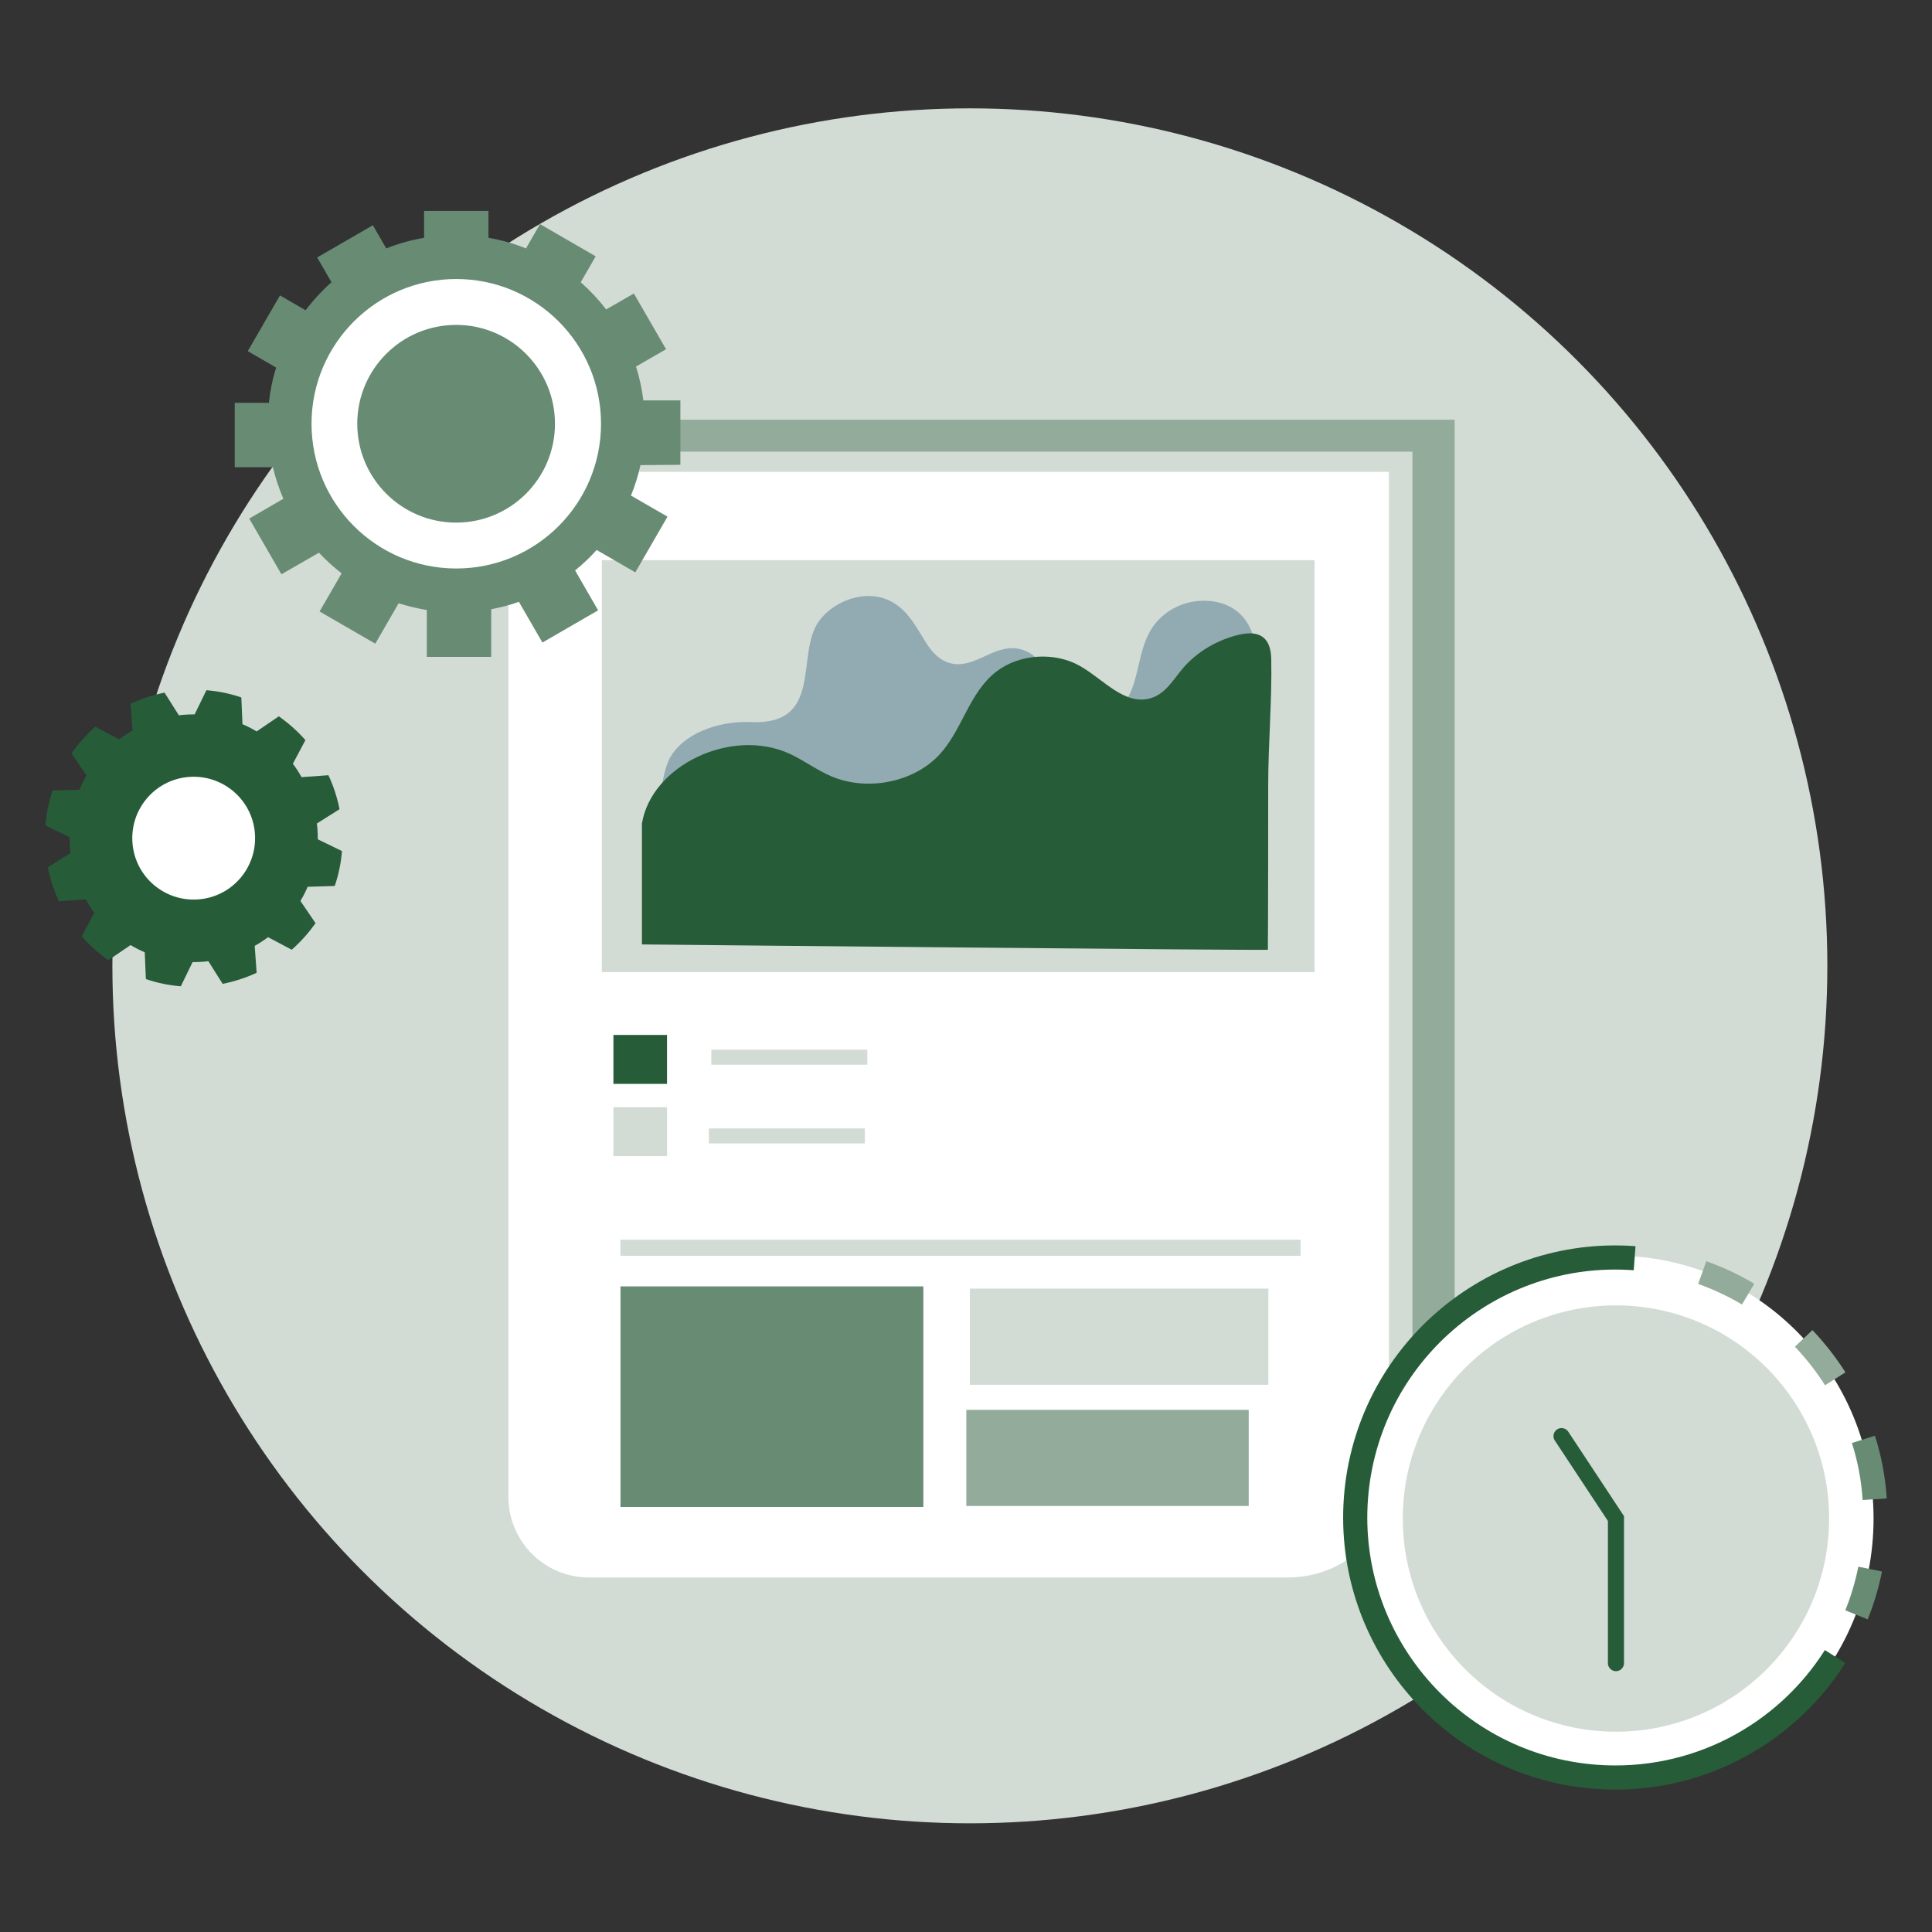
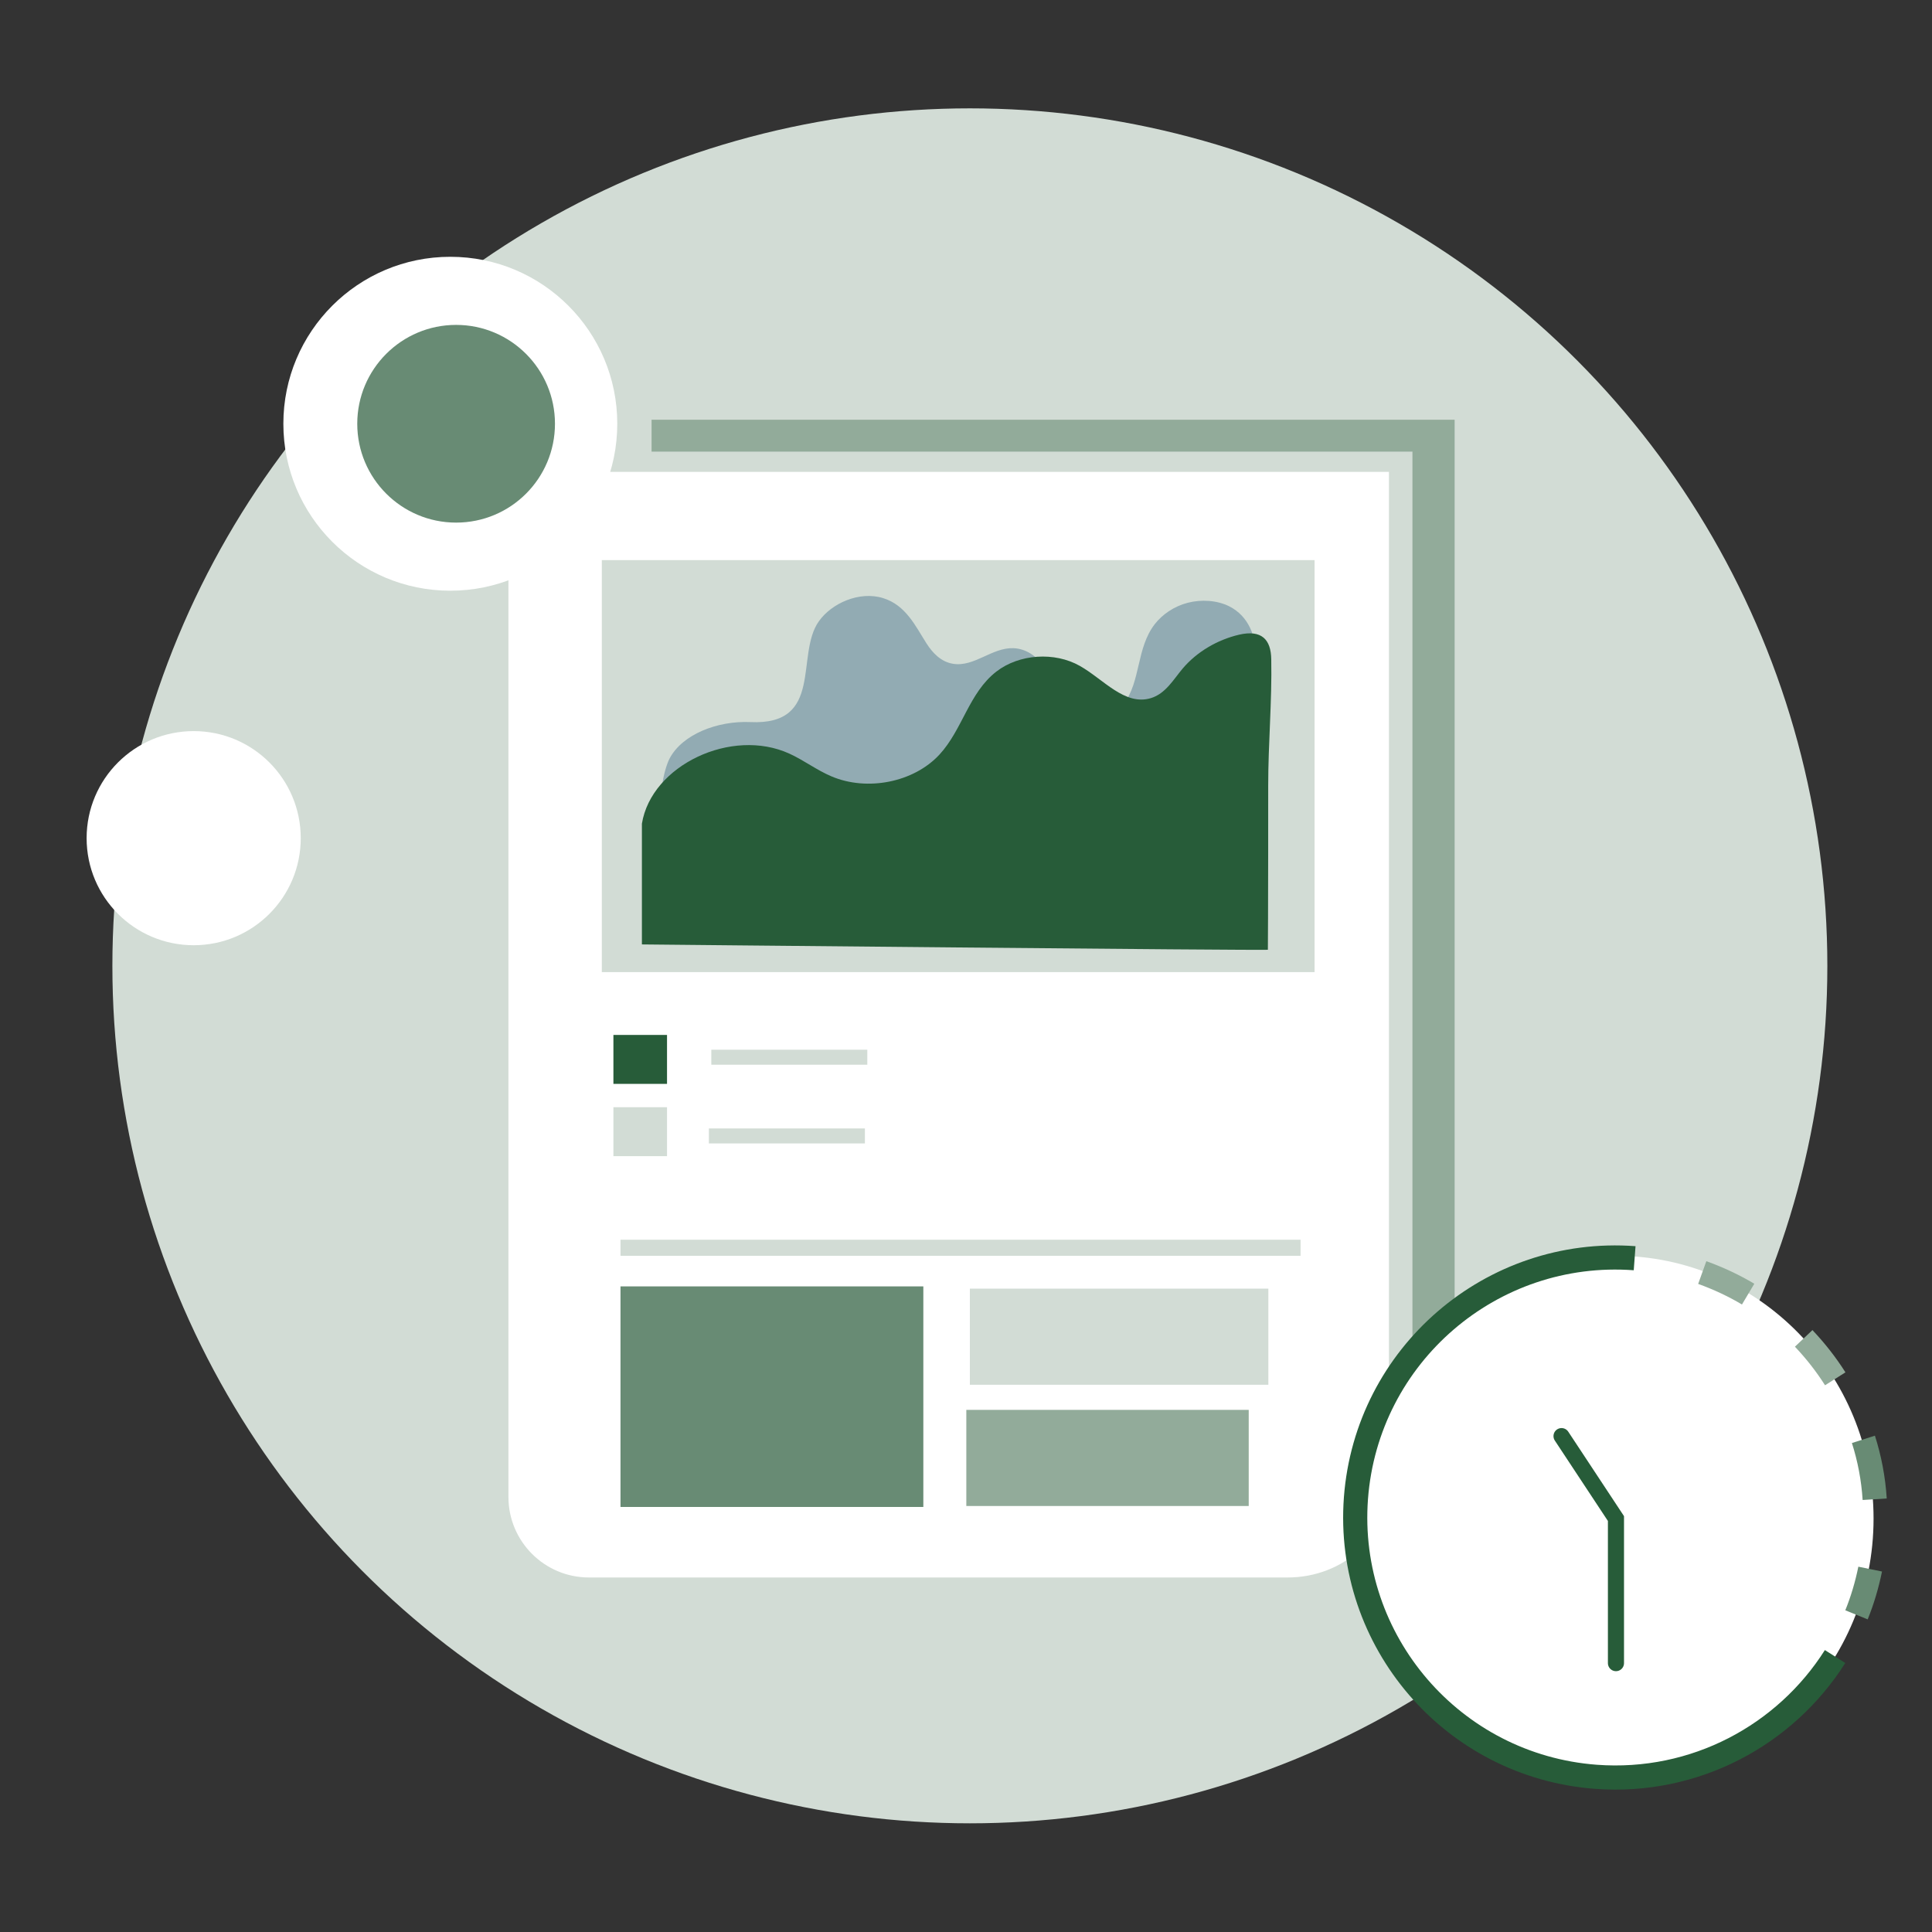
<svg xmlns="http://www.w3.org/2000/svg" id="圖層_1" viewBox="0 0 1200 1200">
  <rect x="0" y="0" width="1200" height="1200" fill="#333333" stroke="none" />
  <style>.st0{fill:#d2dcd5}.st1{fill:#92ab9a}.st2{fill:#fff}.st4{fill:#275c39}.st5{fill:#688b74}</style>
  <circle class="st0" cx="602.4" cy="599.9" r="532.6" />
  <path class="st1" d="M404.7 260.7v19.8h472.6v589.3h26.2V260.7z" />
  <path class="st2" d="M799.8 979.8h-434c-27.6 0-50-22.4-50-50V293.1h546.9v629.4c-.1 31.6-28.2 57.3-62.9 57.3z" />
  <path class="st0" d="M373.8 347.9h442.7v255.9H373.8z" />
  <path d="M654.2 436.6c1.8 3.4 5 6.3 11 8.3 11.2 3.8 26.3 1.1 32.7-7.5 10.8-14.3 7.8-34.9 19.4-49.8 4.7-6 11.9-11 20.4-13.2 8.5-2.2 18.2-1.6 25.8 2.2 12.3 6.2 16.5 19 16.7 30.6.2 22.3-3.2 45.3-7.6 67.3-2.1 10.6-5.4 21.6-13.8 30-11.4 11.4-30.3 16.2-48.3 18.7-45.6 6.4-92.4 2.5-138.4-1.4-37-3.2-74.1-6.3-111.1-9.5-10.4-.9-41.2.5-47.4-6.1-6.1-6.5-1.3-28.3 2.3-35.1 7.9-15 29.7-23.5 50.1-22.6 46 2.2 27.8-41.8 42.6-62.6 7.8-11.1 25.1-19 39.9-14.4 14.2 4.4 20.1 17.4 27 28.2 3.6 5.6 8.8 11.4 16.5 12.6 13.2 2.1 24.1-10.2 37.5-9.7 7.9.3 14.7 5.2 18.1 10.9 4.6 7.8 3 16.4 6.6 23.1z" style="fill:#92abb3" />
  <path class="st4" d="M787.5 589.9s.1-18.4.1-19.4c.1-27.5.1-55 .1-82.4 0-26.3 2.4-52.5 1.9-78.7-.2-12.1-5.9-18.4-19.9-15.2-13.7 3.2-26.3 10.7-35 20.9-5.9 7-10.7 15.7-19.8 18.5-16.3 5-29.6-11.8-44.2-20-15.7-8.9-37.7-7.4-51.8 3.5-17.1 13.2-21 36-35.4 51.6-15.9 17.2-44.8 23-67.1 13.5-9.2-3.9-17.1-10-26.1-14.1-35.9-16.4-85.7 7.2-91.6 43.5v75c-.1 0 389.6 3.9 388.8 3.3zM381 642.8h33.3v30.4H381z" />
  <path class="st0" d="M381 687.7h33.3v30.4H381zm60.8-35.7h96.9v9.3h-96.9zm-1.5 48.9h96.9v9.3h-96.9zM385.4 770h422.4v10H385.4z" />
  <path class="st5" d="M385.4 799h188.1v137H385.4z" />
  <path class="st0" d="M602.4 800.4h185.4v59.7H602.4z" />
  <path class="st1" d="M600.2 875.7h175.4v59.7H600.2z" />
  <circle class="st2" cx="279.7" cy="263.2" r="103.7" />
  <circle class="st2" cx="120.3" cy="520.6" r="66.5" />
-   <path class="st5" d="M422.6 288.7v-40h-23c-.9-7.2-2.4-14.3-4.6-21l18.7-10.8-20-34.6-17.2 9.9c-4.7-6.1-10-11.8-15.8-16.9l9.3-16.1-34.6-20-8.7 15.1c-7.4-3-15.2-5.2-23.3-6.6V131h-40v16.7c-8.2 1.4-16 3.6-23.5 6.6l-8.3-14.4-34.6 20 8.9 15.4c-5.9 5.2-11.3 11.1-16.1 17.4l-15.9-9.2-20 34.6 17.6 10.2c-2.2 7-3.7 14.3-4.5 21.9h-21.2v40h23.7c1.6 6.8 3.8 13.3 6.5 19.6l-21.2 12.3 20 34.6 23.3-13.4c4.3 4.6 9.1 8.9 14.1 12.8l-13.7 23.7 34.6 20 14.5-25.1c5.7 1.8 11.5 3.2 17.5 4.2V408h40v-29.6c5.9-1.1 11.7-2.6 17.2-4.6l14.6 25.3 34.6-20-14.3-24.8c4.8-3.9 9.3-8.1 13.4-12.7l24 13.9 20-34.6-22.7-13.1c2.5-6.1 4.5-12.4 5.9-18.9l24.8-.2zm-49.3-25.5c0 49.7-40.3 89.9-89.9 89.9-49.7 0-89.9-40.3-89.9-89.9 0-49.7 40.3-89.9 89.9-89.9 49.6 0 89.9 40.2 89.9 89.9z" />
  <path class="st5" d="M283.3 324.6c-33.9 0-61.4-27.5-61.4-61.4s27.5-61.4 61.4-61.4 61.4 27.5 61.4 61.4-27.4 61.4-61.4 61.4z" />
-   <path class="st4" d="M207.9 550.3c2.4-6.9 3.9-14.2 4.5-21.7l-15-7.3c0-2.4-.1-4.9-.3-7.3-.1-.8-.2-1.7-.3-2.5l14.1-8.9c-1.5-7.4-3.8-14.5-6.9-21.1l-16.7 1.2c-1.6-2.9-3.4-5.7-5.4-8.3l7.8-14.7c-4.9-5.6-10.5-10.5-16.5-14.8l-13.8 9.4c-2.8-1.7-5.8-3.2-8.8-4.5l-.7-16.6c-6.9-2.4-14.2-3.9-21.7-4.5l-7.3 15c-2.4 0-4.9.1-7.3.3-.9.1-1.7.2-2.5.3l-8.9-14.1c-7.4 1.5-14.5 3.8-21.1 6.9l1.2 16.7c-2.9 1.6-5.7 3.4-8.3 5.4l-14.8-7.8c-5.6 4.9-10.5 10.5-14.8 16.5l9.4 13.8c-1.7 2.8-3.2 5.8-4.5 8.8l-16.6.5c-2.4 6.9-3.9 14.2-4.5 21.7l15 7.3c0 2.4.1 4.9.3 7.3.1.9.2 1.7.3 2.5l-14.1 8.9c1.5 7.4 3.8 14.5 6.9 21.1l16.6-1.2c1.6 2.9 3.4 5.6 5.4 8.3l-7.8 14.7c4.9 5.6 10.5 10.6 16.5 14.8l13.8-9.4c2.8 1.7 5.8 3.2 8.8 4.5l.7 16.6c6.9 2.4 14.2 3.9 21.7 4.5l7.3-15c2.4 0 4.9-.1 7.3-.3.8-.1 1.7-.2 2.5-.3l8.9 14.1c7.4-1.5 14.5-3.8 21.1-6.9l-1.2-16.7c2.9-1.6 5.6-3.4 8.3-5.4l14.7 7.8c5.6-4.9 10.5-10.5 14.8-16.5l-9.4-13.8c1.7-2.8 3.2-5.8 4.5-8.8l16.8-.5zm-84.3 8.3c-21 1.8-39.5-13.7-41.3-34.7-1.8-21 13.7-39.5 34.7-41.3 21-1.8 39.5 13.7 41.3 34.7 1.8 21-13.7 39.5-34.7 41.3z" />
  <ellipse cx="1003.7" cy="943.2" rx="160" ry="163.2" style="fill-rule:evenodd;clip-rule:evenodd;fill:#fff" />
  <path d="M1120.3 831.3c7.3 7.7 13.9 16.1 19.6 25.1m-82.6-66c10 3.6 19.6 8.1 28.5 13.4" style="fill:none;stroke:#92ab9a;stroke-width:15;stroke-miterlimit:10" />
  <path d="M1139.8 1028.9c-30.9 48.8-87 79.3-148.6 74.7-88.9-6.7-155.6-84.2-149-173.1 6.7-88.9 84.2-155.6 173.1-149" style="stroke:#275c39;fill:none;stroke-width:15;stroke-miterlimit:10" />
  <path d="M1161.6 974.6c-2 9.8-4.8 19.3-8.5 28.4m4.3-109c3.8 11.9 6.2 24.4 7 37.2" style="stroke:#688b74;fill:none;stroke-width:15;stroke-miterlimit:10" />
-   <circle cx="1003.7" cy="943.2" r="132.4" style="fill-rule:evenodd;clip-rule:evenodd;fill:#d2dcd5" />
  <path d="m969.9 892 33.8 51.2v89.8" style="fill:none;stroke:#275c39;stroke-width:10;stroke-linecap:round;stroke-miterlimit:10" />
</svg>